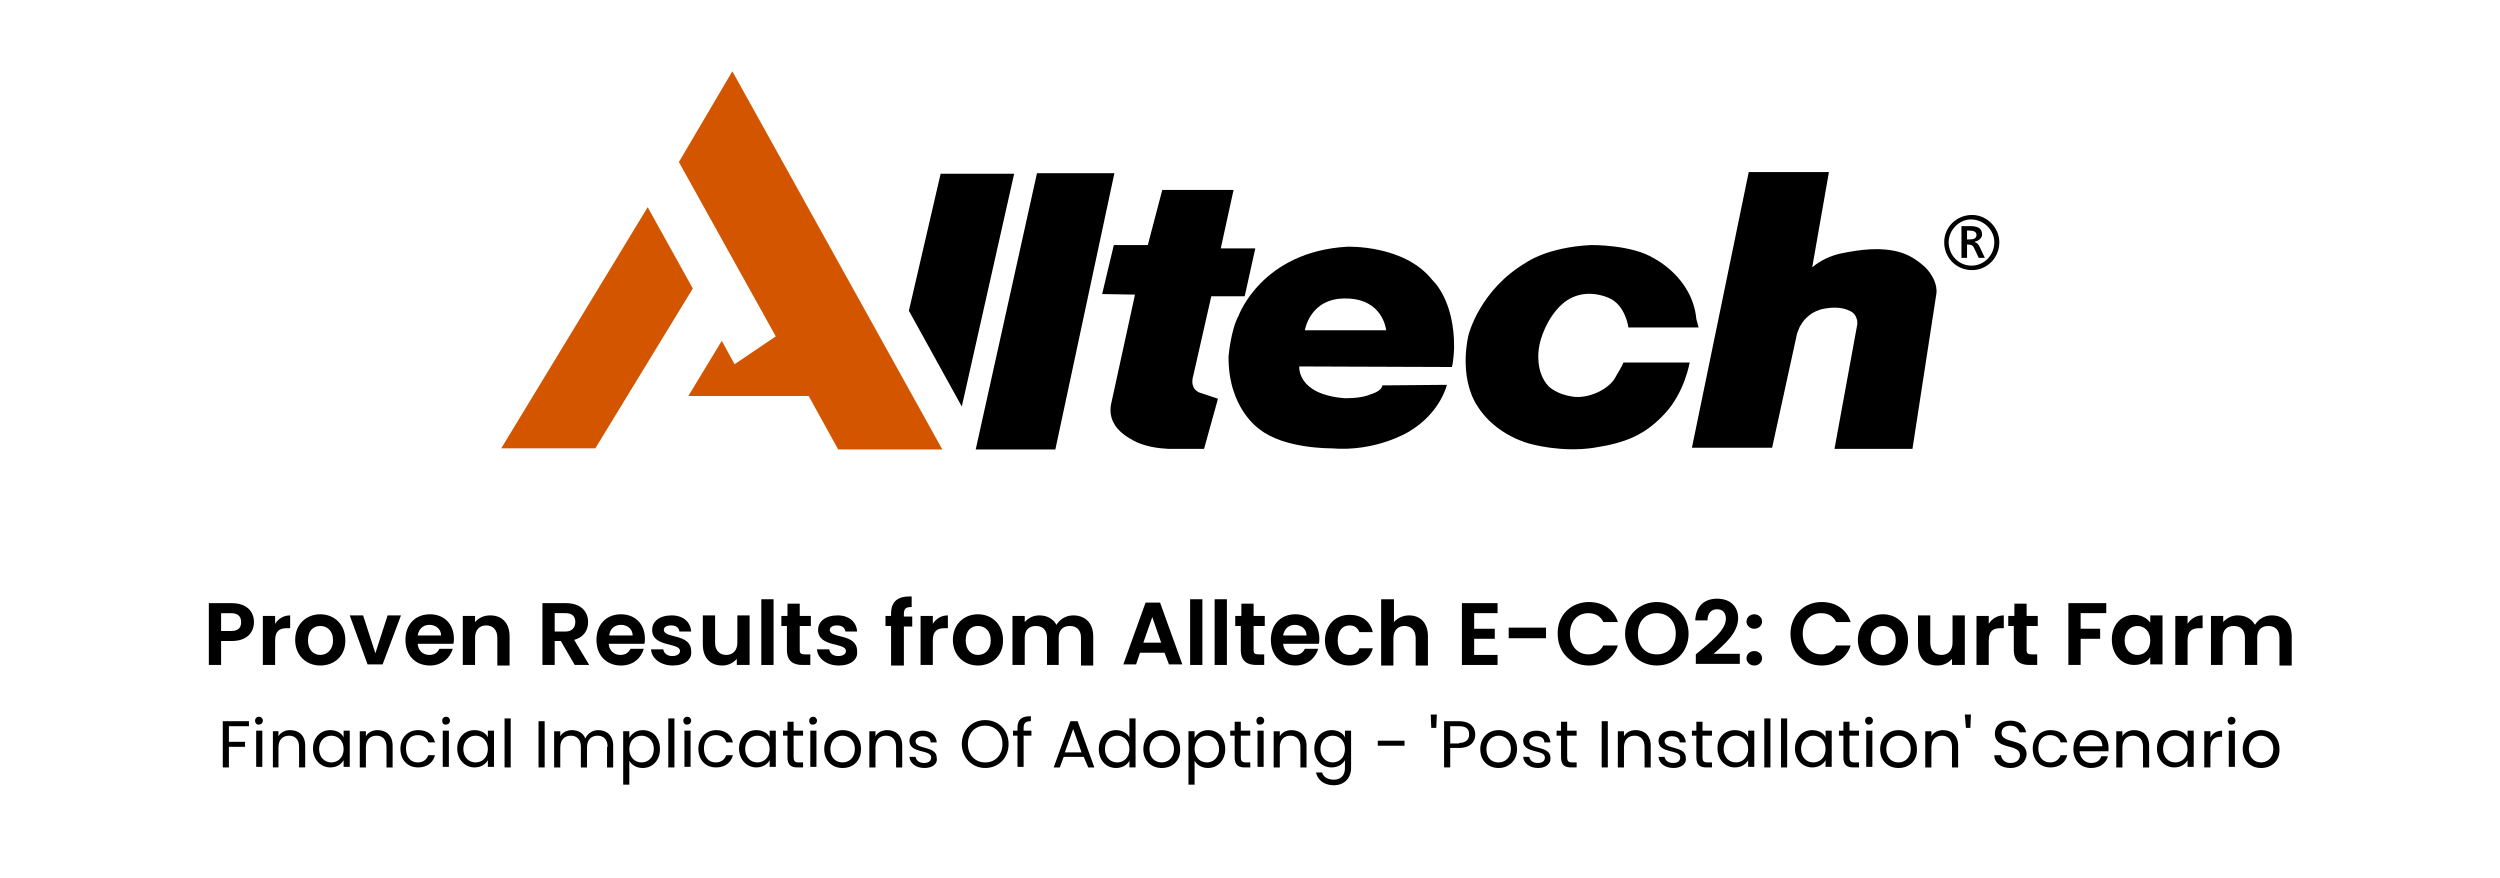
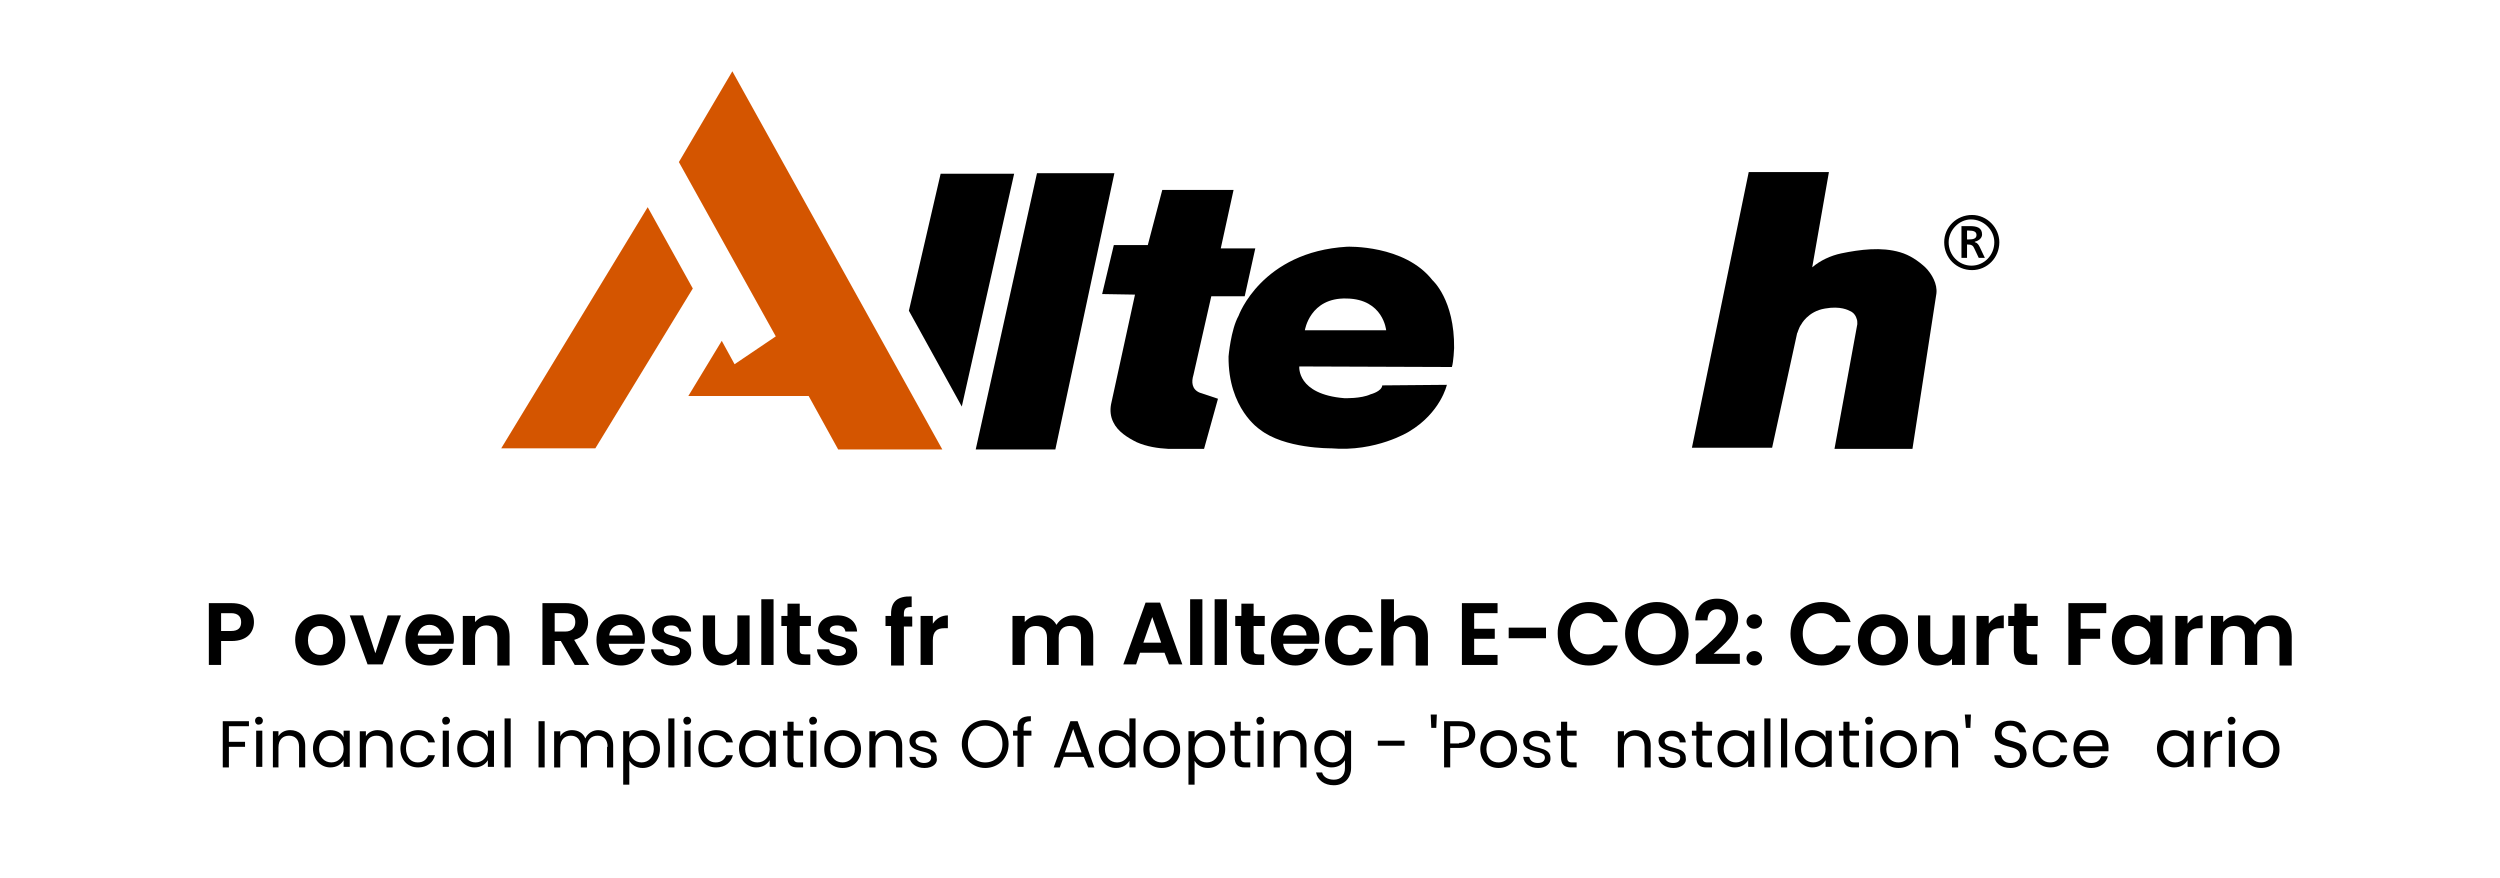
<svg xmlns="http://www.w3.org/2000/svg" version="1.1" id="Capa_1" x="0px" y="0px" viewBox="0 0 448.9 157.6" style="enable-background:new 0 0 448.9 157.6;" xml:space="preserve">
  <style type="text/css">
	.st0{fill:#D45500;}
</style>
  <g>
    <polygon class="st0" points="90,80.5 90,80.5 106.9,80.5 124.4,51.8 116.3,37.2  " />
    <polygon class="st0" points="131.5,12.8 121.9,29.1 139.3,60.4 131.9,65.4 129.6,61.2 123.6,71.1 145.2,71.1 150.5,80.7    150.5,80.7 169.2,80.7  " />
    <path d="M209.8,80.6c-1.9-0.1-3.9-0.4-5.7-1.2c-1.6-0.8-3.4-1.9-4.2-3.6c-0.5-1-0.6-2.1-0.4-3.2l4.3-19.7l-5.9-0.1L200,44h6.1   l2.6-9.9h12.8l-2.3,10.5h6.2l-1.9,8.6h-6l-3.2,14.1c-0.4,1.3-0.3,2.6,1.1,3.2l3.3,1.1l-2.5,9H209.8z" />
    <polygon points="175.2,80.7 186.2,31.1 200.1,31.1 189.5,80.7  " />
    <polygon points="168.9,31.2 163.2,55.8 172.7,73 182.1,31.2  " />
    <path d="M222.4,56.7c0,0,4.1-11.5,19.5-12.4c0,0,10.3-0.4,15.3,6c0,0,4,3.5,3.9,12.2c0,0-0.1,2.5-0.4,3.4l-27.4-0.1   c0,0-0.5,5,8.1,5.7c0,0,3,0.1,4.7-0.7c0,0,2-0.5,2.1-1.6l11.6-0.1c0,0-1.1,5-6.8,8.4c0,0-5.9,3.7-14,3c0,0-8.4,0.1-12.8-3.4   c0,0-5.7-3.7-5.6-13.1C220.6,64,221,59.2,222.4,56.7 M234.3,59.3h14.6c0,0-0.5-5.6-7.1-5.7C235.2,53.4,234.3,59.3,234.3,59.3" />
-     <path d="M305,58.8h-12.6c0,0-0.5-4-3.5-5.3c-2.6-1.1-5.9-1.2-8.5,1.2c-2.6,2.4-3.9,6.1-4.1,8c0,0-0.7,4.1,1.8,6.7   c0,0,1.4,1.4,4.2,1.8c2.8,0.5,6.8-1.3,7.9-3.7c0,0,1.1-1.8,1.3-2.4h11.9c0,0-0.9,5.3-4.4,9.1c-3.5,3.8-6.9,5.3-12.8,6.2   c-5.9,0.9-11.4-0.7-11.4-0.7s-6.2-1.4-9.6-6.9c-3.4-5.5-1.5-12.7-1.5-12.7s2-8.1,10.4-13c0,0,3.7-2.7,11.6-3.1   c0,0,7.3-0.1,11.3,2.4c0,0,6.9,3.4,7.6,10.9L305,58.8z" />
    <path d="M323.4,58.3c0,0,1.2-2.4,4.3-2.9c2.8-0.5,4.2,0.3,4.6,0.5c0,0,0.8,0.3,1.1,1.4c0.1,0.2,0.1,0.6,0.1,0.9l-4.1,22.4h14   l4.3-27.9c0.2-1.7-0.8-3.5-2-4.7c-1.3-1.2-2.8-2.2-4.5-2.7c-3.4-1-7.2-0.5-10.6,0.2c-1.9,0.4-3.8,1.3-5.2,2.5l3-17.1H314   l-10.2,49.5h14.4l4.5-20.6C322.7,60,323,58.8,323.4,58.3" />
    <path d="M359,43.5c0,2.8-2.2,5-4.9,5c-2.8,0-5-2.2-5-5c0-2.7,2.2-4.9,5-4.9C356.8,38.6,359,40.9,359,43.5 M349.9,43.5   c0,2.3,1.8,4.2,4.1,4.2c2.3,0,4.1-1.9,4.1-4.2c0-2.2-1.9-4.1-4.2-4.1C351.8,39.4,349.9,41.3,349.9,43.5 M352.3,40.6h1.4   c1.3,0,2.2,0.3,2.2,1.5c0,0.6-0.5,1.1-1.3,1.3v0.1c0.5,0.1,0.7,0.5,0.9,0.9l0.9,1.9h-1.1l-0.8-1.7c-0.2-0.5-0.5-0.7-1.2-0.7h-0.1   v2.4h-1V40.6z M353.2,43h0.3c0.9,0,1.4-0.2,1.4-0.8c0-0.6-0.5-0.8-1.4-0.8h-0.3V43z" />
  </g>
  <g>
    <path d="M41.6,115.1h-1.9v4.3h-2.2v-11.1h4.1c2.7,0,4,1.5,4,3.4C45.6,113.4,44.5,115.1,41.6,115.1z M41.5,113.3   c1.3,0,1.8-0.6,1.8-1.6c0-1-0.6-1.6-1.8-1.6h-1.8v3.2H41.5z" />
-     <path d="M49.4,119.4h-2.2v-8.8h2.2v1.4c0.6-0.9,1.5-1.5,2.7-1.5v2.3h-0.6c-1.3,0-2.1,0.5-2.1,2.2V119.4z" />
    <path d="M57.5,119.5c-2.5,0-4.5-1.8-4.5-4.6c0-2.8,2-4.6,4.5-4.6s4.5,1.8,4.5,4.6C62.1,117.7,60.1,119.5,57.5,119.5z M57.5,117.6   c1.2,0,2.3-0.9,2.3-2.6c0-1.8-1.1-2.6-2.3-2.6s-2.2,0.8-2.2,2.6C55.3,116.7,56.3,117.6,57.5,117.6z" />
    <path d="M65.2,110.5l2.2,6.8l2.2-6.8h2.4l-3.3,8.8h-2.7l-3.2-8.8H65.2z" />
    <path d="M77.2,119.5c-2.6,0-4.4-1.8-4.4-4.6c0-2.8,1.8-4.6,4.4-4.6c2.5,0,4.3,1.7,4.3,4.4c0,0.3,0,0.6-0.1,0.9H75   c0.1,1.3,1,2,2.1,2c1,0,1.5-0.5,1.8-1.1h2.4C80.8,118.2,79.3,119.5,77.2,119.5z M75,114.1h4.2c0-1.2-1-1.9-2.1-1.9   C76,112.2,75.2,112.9,75,114.1z" />
    <path d="M89.3,114.5c0-1.4-0.8-2.2-2-2.2c-1.2,0-2,0.8-2,2.2v4.9h-2.2v-8.8h2.2v1.1c0.6-0.7,1.5-1.2,2.7-1.2c2.1,0,3.5,1.3,3.5,3.8   v5.2h-2.2V114.5z" />
    <path d="M101.6,108.3c2.7,0,4,1.5,4,3.4c0,1.4-0.7,2.7-2.5,3.2l2.7,4.5h-2.6l-2.5-4.3h-1.1v4.3h-2.2v-11.1H101.6z M101.5,110.1   h-1.9v3.3h1.9c1.2,0,1.8-0.7,1.8-1.7C103.3,110.7,102.8,110.1,101.5,110.1z" />
    <path d="M111.5,119.5c-2.6,0-4.4-1.8-4.4-4.6c0-2.8,1.8-4.6,4.4-4.6c2.5,0,4.3,1.7,4.3,4.4c0,0.3,0,0.6-0.1,0.9h-6.4   c0.1,1.3,1,2,2.1,2c1,0,1.5-0.5,1.8-1.1h2.4C115.1,118.2,113.7,119.5,111.5,119.5z M109.4,114.1h4.2c0-1.2-1-1.9-2.1-1.9   C110.4,112.2,109.5,112.9,109.4,114.1z" />
    <path d="M120.8,119.5c-2.2,0-3.8-1.3-3.9-2.9h2.2c0.1,0.7,0.7,1.2,1.6,1.2c0.9,0,1.4-0.4,1.4-0.9c0-1.6-5-0.6-5-3.8   c0-1.5,1.3-2.6,3.5-2.6c2.1,0,3.4,1.2,3.5,2.9h-2.1c-0.1-0.7-0.6-1.1-1.5-1.1c-0.8,0-1.3,0.3-1.3,0.8c0,1.6,4.9,0.6,4.9,3.8   C124.3,118.4,123,119.5,120.8,119.5z" />
    <path d="M134.5,119.4h-2.2v-1.1c-0.6,0.7-1.5,1.2-2.6,1.2c-2.1,0-3.5-1.3-3.5-3.8v-5.2h2.2v4.9c0,1.4,0.8,2.2,2,2.2   c1.2,0,2-0.8,2-2.2v-4.9h2.2V119.4z" />
    <path d="M136.7,107.6h2.2v11.8h-2.2V107.6z" />
    <path d="M141.4,112.4h-1.1v-1.8h1.1v-2.2h2.2v2.2h2v1.8h-2v4.3c0,0.6,0.2,0.8,0.9,0.8h1v1.9h-1.4c-1.7,0-2.8-0.7-2.8-2.7V112.4z" />
    <path d="M150.6,119.5c-2.2,0-3.8-1.3-3.9-2.9h2.2c0.1,0.7,0.7,1.2,1.6,1.2c0.9,0,1.4-0.4,1.4-0.9c0-1.6-5-0.6-5-3.8   c0-1.5,1.3-2.6,3.5-2.6c2.1,0,3.4,1.2,3.5,2.9h-2.1c-0.1-0.7-0.6-1.1-1.5-1.1c-0.8,0-1.3,0.3-1.3,0.8c0,1.6,4.9,0.6,4.9,3.8   C154.1,118.4,152.8,119.5,150.6,119.5z" />
    <path d="M160,112.4h-1v-1.8h1v-0.4c0-2.2,1.2-3.2,3.7-3.1v1.9c-1.1,0-1.4,0.3-1.4,1.3v0.4h1.5v1.8h-1.5v7H160V112.4z" />
    <path d="M167.5,119.4h-2.2v-8.8h2.2v1.4c0.6-0.9,1.5-1.5,2.7-1.5v2.3h-0.6c-1.3,0-2.1,0.5-2.1,2.2V119.4z" />
-     <path d="M175.6,119.5c-2.5,0-4.5-1.8-4.5-4.6c0-2.8,2-4.6,4.5-4.6c2.5,0,4.5,1.8,4.5,4.6C180.2,117.7,178.1,119.5,175.6,119.5z    M175.6,117.6c1.2,0,2.3-0.9,2.3-2.6c0-1.8-1.1-2.6-2.3-2.6c-1.2,0-2.2,0.8-2.2,2.6C173.4,116.7,174.4,117.6,175.6,117.6z" />
    <path d="M194.1,114.5c0-1.4-0.8-2.1-2-2.1c-1.2,0-2,0.7-2,2.1v4.9H188v-4.9c0-1.4-0.8-2.1-2-2.1c-1.2,0-2,0.7-2,2.1v4.9h-2.2v-8.8   h2.2v1.1c0.6-0.7,1.5-1.2,2.6-1.2c1.4,0,2.5,0.6,3.1,1.7c0.6-1,1.7-1.7,3-1.7c2.1,0,3.6,1.3,3.6,3.8v5.2h-2.2V114.5z" />
    <path d="M209.1,117.2h-4.4l-0.7,2.1h-2.3l4-11.1h2.6l4,11.1h-2.4L209.1,117.2z M206.9,110.8l-1.6,4.6h3.2L206.9,110.8z" />
    <path d="M213.7,107.6h2.2v11.8h-2.2V107.6z" />
    <path d="M218.1,107.6h2.2v11.8h-2.2V107.6z" />
    <path d="M222.9,112.4h-1.1v-1.8h1.1v-2.2h2.2v2.2h2v1.8h-2v4.3c0,0.6,0.2,0.8,0.9,0.8h1v1.9h-1.4c-1.7,0-2.8-0.7-2.8-2.7V112.4z" />
    <path d="M232.6,119.5c-2.6,0-4.4-1.8-4.4-4.6c0-2.8,1.8-4.6,4.4-4.6c2.5,0,4.3,1.7,4.3,4.4c0,0.3,0,0.6-0.1,0.9h-6.4   c0.1,1.3,1,2,2.1,2c1,0,1.5-0.5,1.8-1.1h2.4C236.2,118.2,234.7,119.5,232.6,119.5z M230.4,114.1h4.2c0-1.2-1-1.9-2.1-1.9   C231.4,112.2,230.6,112.9,230.4,114.1z" />
    <path d="M242.3,110.4c2.2,0,3.7,1.1,4.2,3.1h-2.4c-0.3-0.7-0.8-1.2-1.8-1.2c-1.2,0-2.1,0.9-2.1,2.7c0,1.7,0.8,2.6,2.1,2.6   c0.9,0,1.5-0.4,1.8-1.2h2.4c-0.5,1.9-2,3.1-4.2,3.1c-2.5,0-4.4-1.8-4.4-4.6C238,112.2,239.8,110.4,242.3,110.4z" />
    <path d="M248.1,107.6h2.2v4.1c0.6-0.7,1.6-1.2,2.7-1.2c2,0,3.4,1.3,3.4,3.8v5.2h-2.2v-4.9c0-1.4-0.8-2.2-2-2.2c-1.2,0-2,0.8-2,2.2   v4.9h-2.2V107.6z" />
    <path d="M268.9,110.1h-4.2v2.8h3.7v1.8h-3.7v2.9h4.2v1.8h-6.4v-11.1h6.4V110.1z" />
    <path d="M270.9,112.7h6.7v1.9h-6.7V112.7z" />
    <path d="M285.3,108.1c2.5,0,4.5,1.3,5.2,3.6h-2.6c-0.5-1.1-1.5-1.6-2.7-1.6c-1.9,0-3.3,1.4-3.3,3.7c0,2.2,1.4,3.7,3.3,3.7   c1.2,0,2.1-0.5,2.7-1.6h2.6c-0.7,2.3-2.8,3.6-5.2,3.6c-3.2,0-5.6-2.3-5.6-5.7C279.6,110.5,282.1,108.1,285.3,108.1z" />
    <path d="M297.5,119.5c-3.1,0-5.7-2.4-5.7-5.7c0-3.3,2.6-5.7,5.7-5.7c3.2,0,5.7,2.4,5.7,5.7C303.2,117.1,300.7,119.5,297.5,119.5z    M297.5,117.5c2,0,3.4-1.4,3.4-3.7s-1.4-3.7-3.4-3.7c-2,0-3.4,1.4-3.4,3.7S295.5,117.5,297.5,117.5z" />
    <path d="M304.5,117.5c2.6-2.2,5.4-4.3,5.4-6.4c0-1-0.5-1.7-1.6-1.7c-1.1,0-1.7,0.8-1.7,2h-2.2c0.1-2.7,1.8-3.9,3.9-3.9   c2.5,0,3.8,1.5,3.8,3.5c0,2.7-2.6,4.8-4.4,6.4h4.7v1.8h-7.9V117.5z" />
    <path d="M315,112.9c-0.8,0-1.4-0.6-1.4-1.3c0-0.7,0.6-1.3,1.4-1.3c0.8,0,1.4,0.6,1.4,1.3C316.4,112.3,315.8,112.9,315,112.9z    M315,119.5c-0.8,0-1.4-0.6-1.4-1.3s0.6-1.3,1.4-1.3c0.8,0,1.4,0.6,1.4,1.3S315.8,119.5,315,119.5z" />
    <path d="M327.1,108.1c2.5,0,4.5,1.3,5.2,3.6h-2.6c-0.5-1.1-1.5-1.6-2.7-1.6c-1.9,0-3.3,1.4-3.3,3.7c0,2.2,1.4,3.7,3.3,3.7   c1.2,0,2.1-0.5,2.7-1.6h2.6c-0.7,2.3-2.8,3.6-5.2,3.6c-3.2,0-5.6-2.3-5.6-5.7C321.5,110.5,323.9,108.1,327.1,108.1z" />
    <path d="M338.1,119.5c-2.5,0-4.5-1.8-4.5-4.6c0-2.8,2-4.6,4.5-4.6c2.5,0,4.5,1.8,4.5,4.6C342.7,117.7,340.7,119.5,338.1,119.5z    M338.1,117.6c1.2,0,2.3-0.9,2.3-2.6c0-1.8-1.1-2.6-2.3-2.6c-1.2,0-2.2,0.8-2.2,2.6C335.9,116.7,336.9,117.6,338.1,117.6z" />
    <path d="M352.7,119.4h-2.2v-1.1c-0.6,0.7-1.5,1.2-2.6,1.2c-2.1,0-3.5-1.3-3.5-3.8v-5.2h2.2v4.9c0,1.4,0.8,2.2,2,2.2   c1.2,0,2-0.8,2-2.2v-4.9h2.2V119.4z" />
    <path d="M357.1,119.4h-2.2v-8.8h2.2v1.4c0.6-0.9,1.5-1.5,2.7-1.5v2.3h-0.6c-1.3,0-2.1,0.5-2.1,2.2V119.4z" />
    <path d="M361.7,112.4h-1.1v-1.8h1.1v-2.2h2.2v2.2h2v1.8h-2v4.3c0,0.6,0.2,0.8,0.9,0.8h1v1.9h-1.4c-1.7,0-2.8-0.7-2.8-2.7V112.4z" />
    <path d="M371.3,108.3h6.9v1.8h-4.6v2.8h3.5v1.8h-3.5v4.7h-2.2V108.3z" />
    <path d="M383.2,110.4c1.4,0,2.4,0.7,2.9,1.4v-1.3h2.2v8.8h-2.2v-1.3c-0.5,0.8-1.5,1.4-2.9,1.4c-2.2,0-4-1.8-4-4.6   C379.2,112.2,380.9,110.4,383.2,110.4z M383.8,112.4c-1.2,0-2.3,0.9-2.3,2.6c0,1.7,1.1,2.6,2.3,2.6c1.2,0,2.3-0.9,2.3-2.6   C386.1,113.3,385,112.4,383.8,112.4z" />
    <path d="M392.8,119.4h-2.2v-8.8h2.2v1.4c0.6-0.9,1.5-1.5,2.7-1.5v2.3h-0.6c-1.3,0-2.1,0.5-2.1,2.2V119.4z" />
    <path d="M409.3,114.5c0-1.4-0.8-2.1-2-2.1c-1.2,0-2,0.7-2,2.1v4.9h-2.2v-4.9c0-1.4-0.8-2.1-2-2.1c-1.2,0-2,0.7-2,2.1v4.9H397v-8.8   h2.2v1.1c0.6-0.7,1.5-1.2,2.6-1.2c1.4,0,2.5,0.6,3.1,1.7c0.6-1,1.7-1.7,3-1.7c2.1,0,3.6,1.3,3.6,3.8v5.2h-2.2V114.5z" />
    <path d="M40,129.5h4.7v0.9h-3.6v2.8H44v0.9h-2.9v3.7H40V129.5z" />
    <path d="M45.8,129.4c0-0.4,0.3-0.7,0.7-0.7c0.4,0,0.7,0.3,0.7,0.7c0,0.4-0.3,0.7-0.7,0.7C46.2,130.2,45.8,129.9,45.8,129.4z    M46,131.2h1.1v6.5H46V131.2z" />
    <path d="M53.7,134.1c0-1.3-0.7-2-1.8-2c-1.1,0-1.9,0.7-1.9,2.1v3.6H49v-6.5H50v0.9c0.4-0.7,1.2-1.1,2.1-1.1c1.5,0,2.7,0.9,2.7,2.8   v3.9h-1.1V134.1z" />
    <path d="M59.3,131.1c1.2,0,2.1,0.6,2.4,1.3v-1.2h1.1v6.5h-1.1v-1.2c-0.4,0.7-1.2,1.3-2.4,1.3c-1.7,0-3.1-1.4-3.1-3.4   C56.2,132.5,57.5,131.1,59.3,131.1z M59.5,132.1c-1.2,0-2.2,0.9-2.2,2.4c0,1.5,1,2.4,2.2,2.4s2.2-0.9,2.2-2.4   C61.7,133,60.7,132.1,59.5,132.1z" />
    <path d="M69.4,134.1c0-1.3-0.7-2-1.8-2c-1.1,0-1.9,0.7-1.9,2.1v3.6h-1.1v-6.5h1.1v0.9c0.4-0.7,1.2-1.1,2.1-1.1   c1.5,0,2.7,0.9,2.7,2.8v3.9h-1.1V134.1z" />
    <path d="M75.1,131.1c1.6,0,2.7,0.8,3,2.2h-1.2c-0.2-0.8-0.9-1.3-1.9-1.3c-1.2,0-2.1,0.8-2.1,2.4c0,1.6,0.9,2.5,2.1,2.5   c1,0,1.6-0.5,1.9-1.3h1.2c-0.3,1.3-1.4,2.2-3,2.2c-1.9,0-3.2-1.3-3.2-3.4C71.9,132.5,73.2,131.1,75.1,131.1z" />
    <path d="M79.4,129.4c0-0.4,0.3-0.7,0.7-0.7c0.4,0,0.7,0.3,0.7,0.7c0,0.4-0.3,0.7-0.7,0.7C79.7,130.2,79.4,129.9,79.4,129.4z    M79.5,131.2h1.1v6.5h-1.1V131.2z" />
    <path d="M85.2,131.1c1.2,0,2.1,0.6,2.4,1.3v-1.2h1.1v6.5h-1.1v-1.2c-0.4,0.7-1.2,1.3-2.4,1.3c-1.7,0-3.1-1.4-3.1-3.4   C82.1,132.5,83.4,131.1,85.2,131.1z M85.4,132.1c-1.2,0-2.2,0.9-2.2,2.4c0,1.5,1,2.4,2.2,2.4s2.2-0.9,2.2-2.4   C87.6,133,86.6,132.1,85.4,132.1z" />
    <path d="M90.6,129h1.1v8.8h-1.1V129z" />
    <path d="M96.7,129.5h1.1v8.3h-1.1V129.5z" />
    <path d="M109.1,134.1c0-1.3-0.7-2-1.8-2c-1.1,0-1.9,0.7-1.9,2.1v3.6h-1.1v-3.7c0-1.3-0.7-2-1.8-2c-1.1,0-1.9,0.7-1.9,2.1v3.6h-1.1   v-6.5h1.1v0.9c0.4-0.7,1.2-1.1,2.1-1.1c1.1,0,2,0.5,2.4,1.5c0.4-0.9,1.3-1.5,2.3-1.5c1.5,0,2.7,0.9,2.7,2.8v3.9h-1.1V134.1z" />
    <path d="M115.4,131.1c1.8,0,3.1,1.3,3.1,3.4c0,2-1.3,3.4-3.1,3.4c-1.2,0-2-0.6-2.4-1.3v4.3h-1.1v-9.6h1.1v1.2   C113.4,131.8,114.2,131.1,115.4,131.1z M115.2,132.1c-1.2,0-2.2,0.9-2.2,2.4c0,1.5,1,2.4,2.2,2.4c1.2,0,2.2-0.9,2.2-2.4   C117.4,133,116.4,132.1,115.2,132.1z" />
    <path d="M120,129h1.1v8.8H120V129z" />
    <path d="M122.7,129.4c0-0.4,0.3-0.7,0.7-0.7c0.4,0,0.7,0.3,0.7,0.7c0,0.4-0.3,0.7-0.7,0.7C123.1,130.2,122.7,129.9,122.7,129.4z    M122.9,131.2h1.1v6.5h-1.1V131.2z" />
    <path d="M128.6,131.1c1.6,0,2.7,0.8,3,2.2h-1.2c-0.2-0.8-0.9-1.3-1.9-1.3c-1.2,0-2.1,0.8-2.1,2.4c0,1.6,0.9,2.5,2.1,2.5   c1,0,1.6-0.5,1.9-1.3h1.2c-0.3,1.3-1.4,2.2-3,2.2c-1.9,0-3.2-1.3-3.2-3.4C125.4,132.5,126.8,131.1,128.6,131.1z" />
    <path d="M135.8,131.1c1.2,0,2.1,0.6,2.4,1.3v-1.2h1.1v6.5h-1.1v-1.2c-0.4,0.7-1.2,1.3-2.4,1.3c-1.7,0-3.1-1.4-3.1-3.4   C132.7,132.5,134,131.1,135.8,131.1z M136,132.1c-1.2,0-2.2,0.9-2.2,2.4c0,1.5,1,2.4,2.2,2.4c1.2,0,2.2-0.9,2.2-2.4   C138.2,133,137.2,132.1,136,132.1z" />
    <path d="M141.4,132.1h-0.8v-0.9h0.8v-1.6h1.1v1.6h1.7v0.9h-1.7v3.9c0,0.6,0.2,0.9,0.9,0.9h0.8v0.9h-1c-1.2,0-1.8-0.5-1.8-1.8V132.1   z" />
    <path d="M145.3,129.4c0-0.4,0.3-0.7,0.7-0.7c0.4,0,0.7,0.3,0.7,0.7c0,0.4-0.3,0.7-0.7,0.7C145.6,130.2,145.3,129.9,145.3,129.4z    M145.5,131.2h1.1v6.5h-1.1V131.2z" />
    <path d="M151.3,137.9c-1.9,0-3.3-1.3-3.3-3.4c0-2.1,1.5-3.4,3.3-3.4c1.9,0,3.3,1.3,3.3,3.4C154.6,136.6,153.2,137.9,151.3,137.9z    M151.3,136.9c1.1,0,2.2-0.8,2.2-2.4c0-1.6-1.1-2.4-2.2-2.4c-1.1,0-2.2,0.8-2.2,2.4C149.1,136.2,150.2,136.9,151.3,136.9z" />
    <path d="M160.9,134.1c0-1.3-0.7-2-1.8-2c-1.1,0-1.9,0.7-1.9,2.1v3.6h-1.1v-6.5h1.1v0.9c0.4-0.7,1.2-1.1,2.1-1.1   c1.5,0,2.7,0.9,2.7,2.8v3.9h-1.1V134.1z" />
    <path d="M166,137.9c-1.5,0-2.6-0.8-2.7-2h1.1c0.1,0.6,0.6,1.1,1.5,1.1c0.9,0,1.3-0.4,1.3-1c0-1.5-3.9-0.6-3.9-3   c0-1,0.9-1.8,2.4-1.8c1.4,0,2.4,0.8,2.5,2.1h-1.1c0-0.7-0.5-1.1-1.4-1.1c-0.8,0-1.3,0.4-1.3,0.9c0,1.6,3.8,0.7,3.8,3   C168.4,137.1,167.5,137.9,166,137.9z" />
    <path d="M176.9,137.9c-2.3,0-4.2-1.8-4.2-4.3c0-2.5,1.8-4.3,4.2-4.3c2.4,0,4.2,1.8,4.2,4.3C181.1,136.1,179.3,137.9,176.9,137.9z    M176.9,136.9c1.8,0,3.1-1.3,3.1-3.3c0-2-1.3-3.3-3.1-3.3c-1.8,0-3.1,1.3-3.1,3.3C173.8,135.7,175.2,136.9,176.9,136.9z" />
    <path d="M182.7,132.1h-0.8v-0.9h0.8v-0.5c0-1.5,0.7-2.1,2.4-2.1v0.9c-1,0-1.3,0.4-1.3,1.2v0.5h1.4v0.9h-1.4v5.6h-1.1V132.1z" />
    <path d="M194.6,135.9h-3.6l-0.7,1.9h-1.1l3-8.3h1.3l3,8.3h-1.1L194.6,135.9z M192.7,130.9l-1.5,4.2h3L192.7,130.9z" />
    <path d="M200.4,131.1c1,0,2,0.5,2.4,1.3V129h1.1v8.8h-1.1v-1.2c-0.4,0.7-1.2,1.3-2.4,1.3c-1.8,0-3.1-1.4-3.1-3.4   C197.3,132.5,198.6,131.1,200.4,131.1z M200.6,132.1c-1.2,0-2.2,0.9-2.2,2.4c0,1.5,1,2.4,2.2,2.4c1.2,0,2.2-0.9,2.2-2.4   C202.8,133,201.8,132.1,200.6,132.1z" />
    <path d="M208.6,137.9c-1.9,0-3.3-1.3-3.3-3.4c0-2.1,1.5-3.4,3.3-3.4c1.9,0,3.3,1.3,3.3,3.4C212,136.6,210.5,137.9,208.6,137.9z    M208.6,136.9c1.1,0,2.2-0.8,2.2-2.4c0-1.6-1.1-2.4-2.2-2.4c-1.1,0-2.2,0.8-2.2,2.4C206.4,136.2,207.5,136.9,208.6,136.9z" />
    <path d="M216.9,131.1c1.8,0,3.1,1.3,3.1,3.4c0,2-1.3,3.4-3.1,3.4c-1.2,0-2-0.6-2.4-1.3v4.3h-1.1v-9.6h1.1v1.2   C214.9,131.8,215.7,131.1,216.9,131.1z M216.7,132.1c-1.2,0-2.2,0.9-2.2,2.4c0,1.5,1,2.4,2.2,2.4c1.2,0,2.2-0.9,2.2-2.4   C218.9,133,217.9,132.1,216.7,132.1z" />
    <path d="M221.7,132.1h-0.8v-0.9h0.8v-1.6h1.1v1.6h1.7v0.9h-1.7v3.9c0,0.6,0.2,0.9,0.9,0.9h0.8v0.9h-1c-1.2,0-1.8-0.5-1.8-1.8V132.1   z" />
    <path d="M225.6,129.4c0-0.4,0.3-0.7,0.7-0.7c0.4,0,0.7,0.3,0.7,0.7c0,0.4-0.3,0.7-0.7,0.7C225.9,130.2,225.6,129.9,225.6,129.4z    M225.8,131.2h1.1v6.5h-1.1V131.2z" />
    <path d="M233.5,134.1c0-1.3-0.7-2-1.8-2c-1.1,0-1.9,0.7-1.9,2.1v3.6h-1.1v-6.5h1.1v0.9c0.4-0.7,1.2-1.1,2.1-1.1   c1.5,0,2.7,0.9,2.7,2.8v3.9h-1.1V134.1z" />
    <path d="M239.1,131.1c1.2,0,2.1,0.6,2.4,1.3v-1.2h1.1v6.7c0,1.8-1.2,3.1-3.1,3.1c-1.7,0-2.9-0.9-3.2-2.3h1.1c0.2,0.8,1,1.3,2.1,1.3   c1.2,0,2-0.7,2-2.1v-1.4c-0.4,0.7-1.2,1.3-2.4,1.3c-1.8,0-3.1-1.4-3.1-3.4C236,132.5,237.3,131.1,239.1,131.1z M239.3,132.1   c-1.2,0-2.2,0.9-2.2,2.4c0,1.5,1,2.4,2.2,2.4s2.2-0.9,2.2-2.4C241.5,133,240.5,132.1,239.3,132.1z" />
    <path d="M247.4,133h4.8v0.9h-4.8V133z" />
    <path d="M256.9,128.3h1.1l-0.1,2.4H257L256.9,128.3z" />
    <path d="M262,134.3h-1.6v3.5h-1.1v-8.3h2.7c2,0,2.9,1.1,2.9,2.4C264.9,133.2,264,134.3,262,134.3z M262,133.4   c1.2,0,1.8-0.6,1.8-1.5c0-1-0.5-1.5-1.8-1.5h-1.6v3.1H262z" />
    <path d="M269.1,137.9c-1.9,0-3.3-1.3-3.3-3.4c0-2.1,1.5-3.4,3.3-3.4c1.9,0,3.3,1.3,3.3,3.4C272.4,136.6,270.9,137.9,269.1,137.9z    M269.1,136.9c1.1,0,2.2-0.8,2.2-2.4c0-1.6-1.1-2.4-2.2-2.4c-1.1,0-2.2,0.8-2.2,2.4C266.9,136.2,267.9,136.9,269.1,136.9z" />
    <path d="M276.2,137.9c-1.5,0-2.6-0.8-2.7-2h1.1c0.1,0.6,0.6,1.1,1.5,1.1c0.9,0,1.3-0.4,1.3-1c0-1.5-3.9-0.6-3.9-3   c0-1,0.9-1.8,2.4-1.8c1.4,0,2.4,0.8,2.5,2.1h-1.1c0-0.7-0.5-1.1-1.4-1.1c-0.8,0-1.3,0.4-1.3,0.9c0,1.6,3.8,0.7,3.8,3   C278.5,137.1,277.6,137.9,276.2,137.9z" />
    <path d="M280.3,132.1h-0.8v-0.9h0.8v-1.6h1.1v1.6h1.7v0.9h-1.7v3.9c0,0.6,0.2,0.9,0.9,0.9h0.8v0.9h-1c-1.2,0-1.8-0.5-1.8-1.8V132.1   z" />
-     <path d="M287.6,129.5h1.1v8.3h-1.1V129.5z" />
    <path d="M295.3,134.1c0-1.3-0.7-2-1.8-2c-1.1,0-1.9,0.7-1.9,2.1v3.6h-1.1v-6.5h1.1v0.9c0.4-0.7,1.2-1.1,2.1-1.1   c1.5,0,2.7,0.9,2.7,2.8v3.9h-1.1V134.1z" />
    <path d="M300.5,137.9c-1.5,0-2.6-0.8-2.7-2h1.1c0.1,0.6,0.6,1.1,1.5,1.1c0.9,0,1.3-0.4,1.3-1c0-1.5-3.9-0.6-3.9-3   c0-1,0.9-1.8,2.4-1.8c1.4,0,2.4,0.8,2.5,2.1h-1.1c0-0.7-0.5-1.1-1.4-1.1c-0.8,0-1.3,0.4-1.3,0.9c0,1.6,3.8,0.7,3.8,3   C302.9,137.1,301.9,137.9,300.5,137.9z" />
    <path d="M304.6,132.1h-0.8v-0.9h0.8v-1.6h1.1v1.6h1.7v0.9h-1.7v3.9c0,0.6,0.2,0.9,0.9,0.9h0.8v0.9h-1c-1.2,0-1.8-0.5-1.8-1.8V132.1   z" />
    <path d="M311.5,131.1c1.2,0,2.1,0.6,2.4,1.3v-1.2h1.1v6.5h-1.1v-1.2c-0.4,0.7-1.2,1.3-2.4,1.3c-1.7,0-3.1-1.4-3.1-3.4   C308.3,132.5,309.7,131.1,311.5,131.1z M311.7,132.1c-1.2,0-2.2,0.9-2.2,2.4c0,1.5,1,2.4,2.2,2.4c1.2,0,2.2-0.9,2.2-2.4   C313.9,133,312.9,132.1,311.7,132.1z" />
    <path d="M316.8,129h1.1v8.8h-1.1V129z" />
    <path d="M319.8,129h1.1v8.8h-1.1V129z" />
    <path d="M325.4,131.1c1.2,0,2.1,0.6,2.4,1.3v-1.2h1.1v6.5h-1.1v-1.2c-0.4,0.7-1.2,1.3-2.4,1.3c-1.7,0-3.1-1.4-3.1-3.4   C322.3,132.5,323.6,131.1,325.4,131.1z M325.6,132.1c-1.2,0-2.2,0.9-2.2,2.4c0,1.5,1,2.4,2.2,2.4c1.2,0,2.2-0.9,2.2-2.4   C327.8,133,326.8,132.1,325.6,132.1z" />
    <path d="M331,132.1h-0.8v-0.9h0.8v-1.6h1.1v1.6h1.7v0.9h-1.7v3.9c0,0.6,0.2,0.9,0.9,0.9h0.8v0.9h-1c-1.2,0-1.8-0.5-1.8-1.8V132.1z" />
    <path d="M334.9,129.4c0-0.4,0.3-0.7,0.7-0.7c0.4,0,0.7,0.3,0.7,0.7c0,0.4-0.3,0.7-0.7,0.7C335.3,130.2,334.9,129.9,334.9,129.4z    M335.1,131.2h1.1v6.5h-1.1V131.2z" />
    <path d="M340.9,137.9c-1.9,0-3.3-1.3-3.3-3.4c0-2.1,1.5-3.4,3.3-3.4c1.9,0,3.3,1.3,3.3,3.4C344.3,136.6,342.8,137.9,340.9,137.9z    M340.9,136.9c1.1,0,2.2-0.8,2.2-2.4c0-1.6-1.1-2.4-2.2-2.4c-1.1,0-2.2,0.8-2.2,2.4C338.7,136.2,339.8,136.9,340.9,136.9z" />
    <path d="M350.5,134.1c0-1.3-0.7-2-1.8-2c-1.1,0-1.9,0.7-1.9,2.1v3.6h-1.1v-6.5h1.1v0.9c0.4-0.7,1.2-1.1,2.1-1.1   c1.5,0,2.7,0.9,2.7,2.8v3.9h-1.1V134.1z" />
    <path d="M352.8,128.3h1.1l-0.1,2.4H353L352.8,128.3z" />
    <path d="M361,137.9c-1.7,0-2.9-0.9-2.9-2.3h1.2c0.1,0.7,0.6,1.4,1.7,1.4c1.1,0,1.7-0.6,1.7-1.4c0-2.2-4.5-0.8-4.5-3.9   c0-1.4,1.1-2.3,2.8-2.3c1.6,0,2.6,0.9,2.8,2.1h-1.2c-0.1-0.6-0.6-1.2-1.6-1.2c-0.9,0-1.6,0.4-1.6,1.3c0,2.1,4.5,0.8,4.5,3.9   C363.8,136.7,362.8,137.9,361,137.9z" />
    <path d="M368.2,131.1c1.6,0,2.7,0.8,3,2.2H370c-0.2-0.8-0.9-1.3-1.9-1.3c-1.2,0-2.1,0.8-2.1,2.4c0,1.6,0.9,2.5,2.1,2.5   c1,0,1.6-0.5,1.9-1.3h1.2c-0.3,1.3-1.4,2.2-3,2.2c-1.9,0-3.2-1.3-3.2-3.4C365,132.5,366.3,131.1,368.2,131.1z" />
    <path d="M375.5,137.9c-1.9,0-3.2-1.3-3.2-3.4c0-2.1,1.3-3.4,3.2-3.4c1.9,0,3.1,1.3,3.1,3.1c0,0.2,0,0.4,0,0.7h-5.2   c0.1,1.3,1,2.1,2.1,2.1c1,0,1.6-0.5,1.8-1.2h1.2C378.2,137,377.1,137.9,375.5,137.9z M373.4,134h4.1c0-1.3-0.9-2-2.1-2   C374.4,132.1,373.5,132.8,373.4,134z" />
-     <path d="M384.8,134.1c0-1.3-0.7-2-1.8-2c-1.1,0-1.9,0.7-1.9,2.1v3.6h-1.1v-6.5h1.1v0.9c0.4-0.7,1.2-1.1,2.1-1.1   c1.5,0,2.7,0.9,2.7,2.8v3.9h-1.1V134.1z" />
    <path d="M390.4,131.1c1.2,0,2.1,0.6,2.4,1.3v-1.2h1.1v6.5h-1.1v-1.2c-0.4,0.7-1.2,1.3-2.4,1.3c-1.7,0-3.1-1.4-3.1-3.4   C387.3,132.5,388.6,131.1,390.4,131.1z M390.6,132.1c-1.2,0-2.2,0.9-2.2,2.4c0,1.5,1,2.4,2.2,2.4c1.2,0,2.2-0.9,2.2-2.4   C392.8,133,391.8,132.1,390.6,132.1z" />
    <path d="M396.9,137.8h-1.1v-6.5h1.1v1.1c0.4-0.7,1.1-1.2,2.1-1.2v1.1h-0.3c-1,0-1.8,0.5-1.8,2V137.8z" />
    <path d="M400,129.4c0-0.4,0.3-0.7,0.7-0.7c0.4,0,0.7,0.3,0.7,0.7c0,0.4-0.3,0.7-0.7,0.7C400.4,130.2,400,129.9,400,129.4z    M400.2,131.2h1.1v6.5h-1.1V131.2z" />
    <path d="M406,137.9c-1.9,0-3.3-1.3-3.3-3.4c0-2.1,1.5-3.4,3.3-3.4c1.9,0,3.3,1.3,3.3,3.4C409.4,136.6,407.9,137.9,406,137.9z    M406,136.9c1.1,0,2.2-0.8,2.2-2.4c0-1.6-1.1-2.4-2.2-2.4c-1.1,0-2.2,0.8-2.2,2.4C403.9,136.2,404.9,136.9,406,136.9z" />
  </g>
</svg>